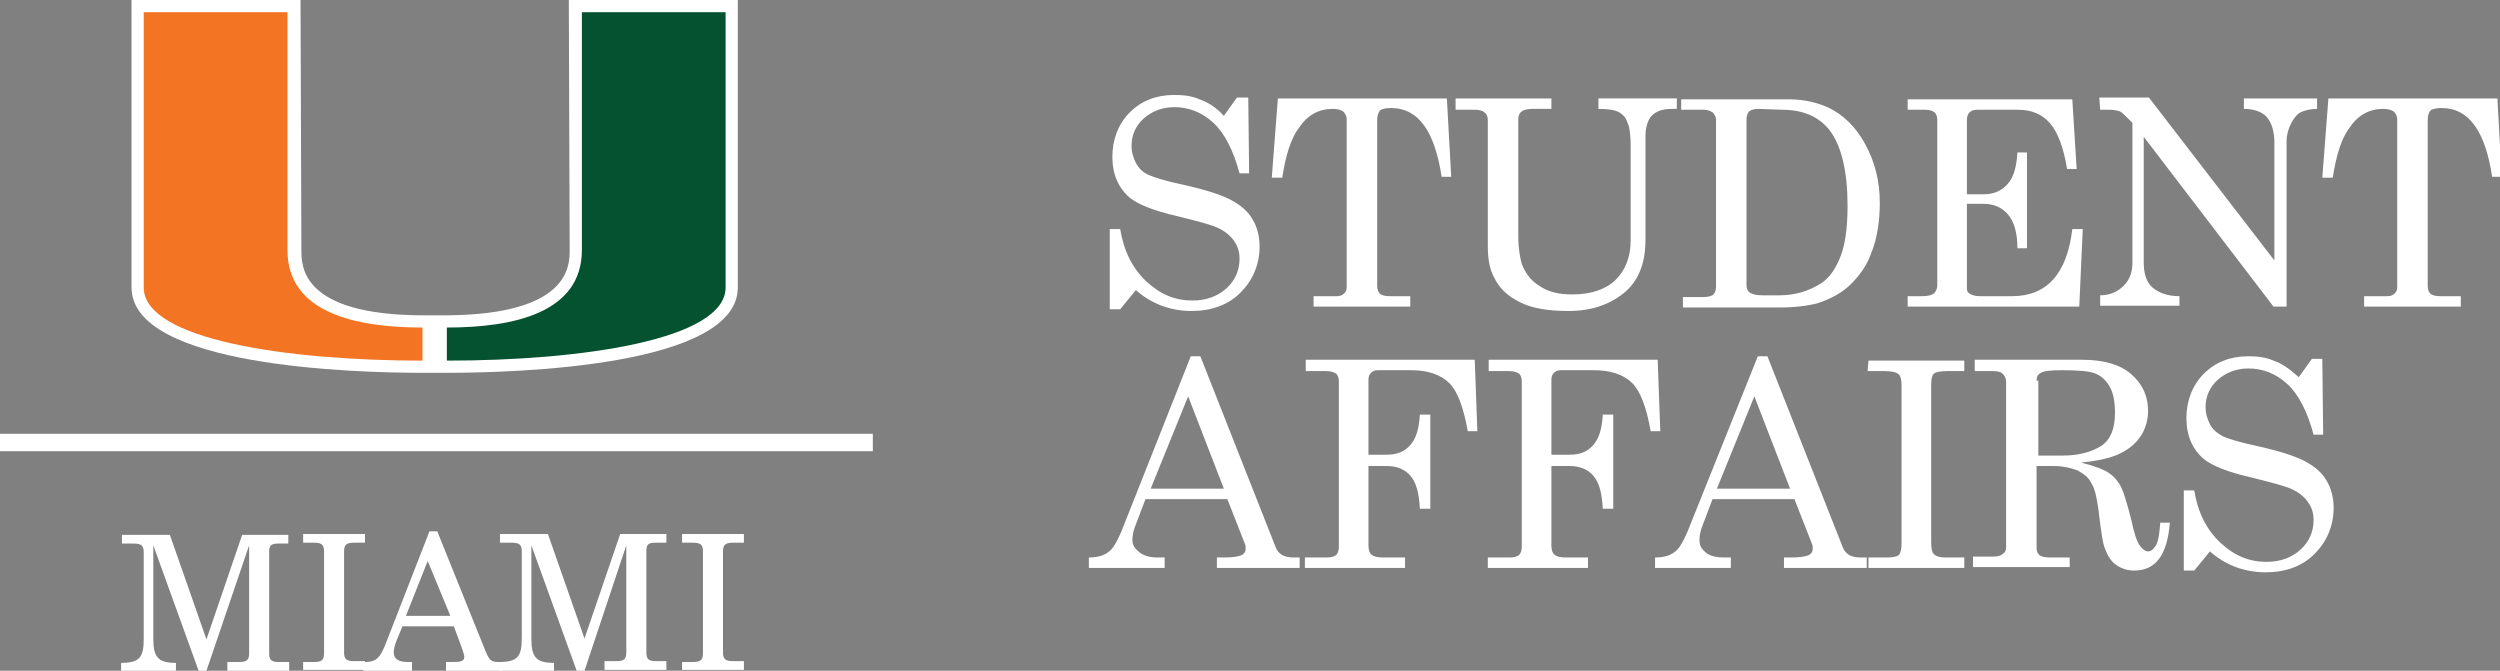
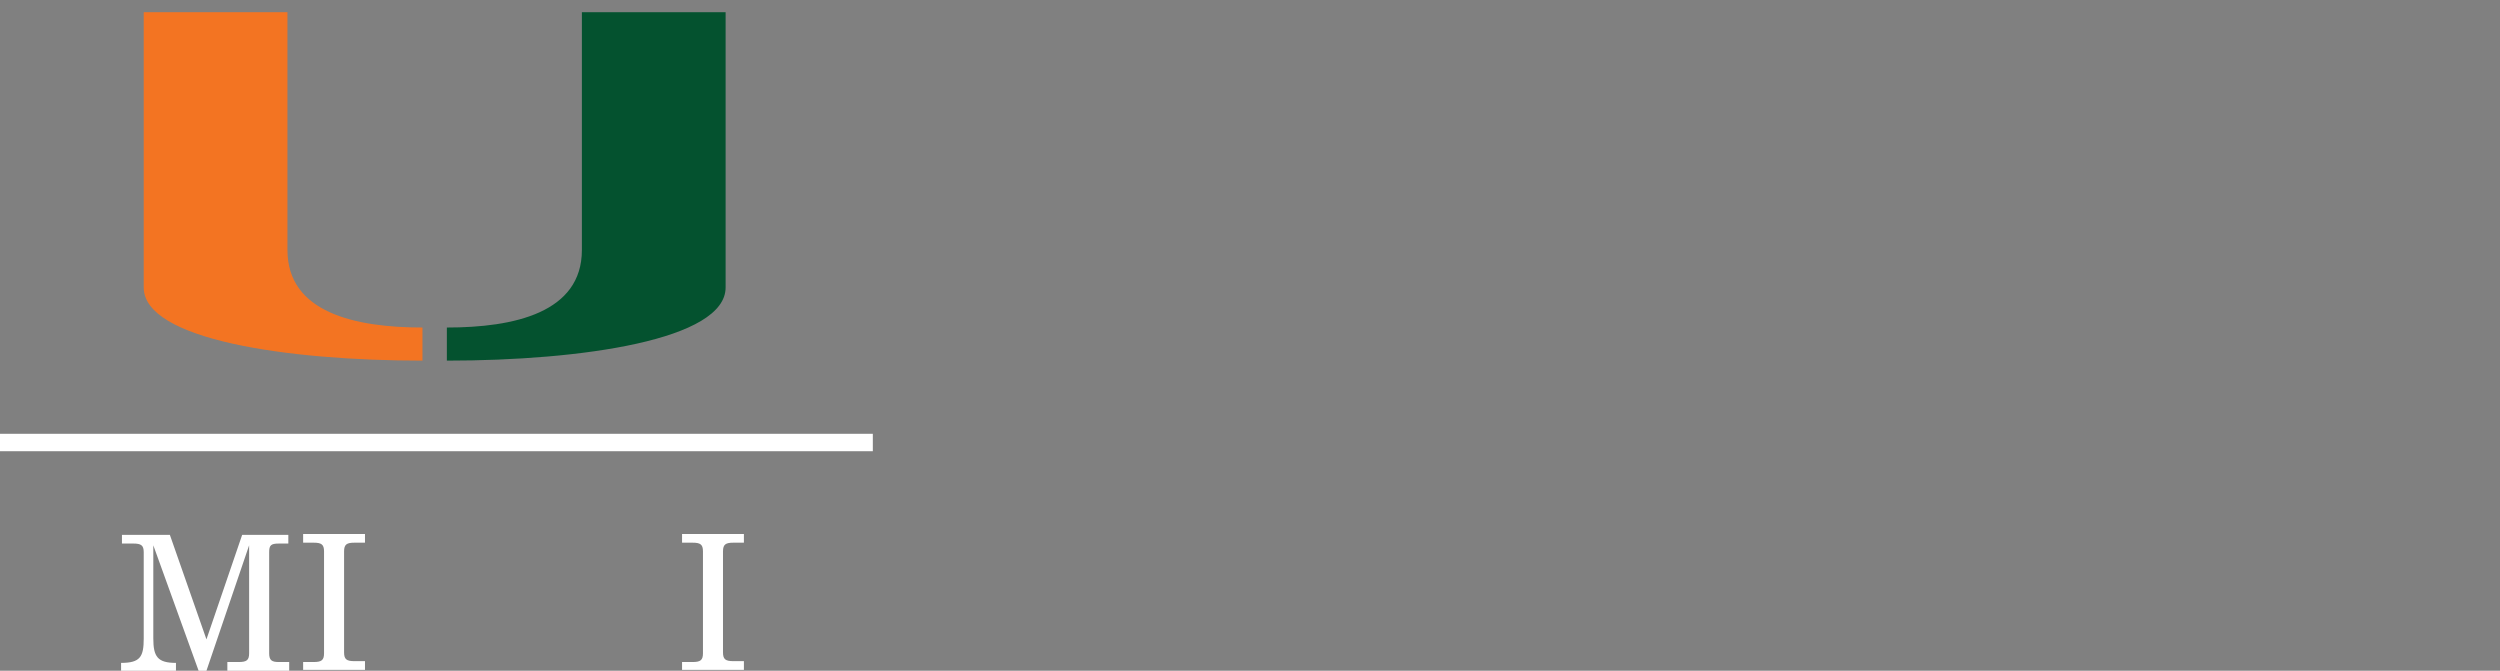
<svg xmlns="http://www.w3.org/2000/svg" xmlns:xlink="http://www.w3.org/1999/xlink" version="1.1" id="Layer_1" x="0px" y="0px" viewBox="0 0 287 77" style="enable-background:new 0 0 287 77;" xml:space="preserve">
  <rect x="0" y="0" width="287" height="77" fill="#808080" stroke="none" />
  <style type="text/css">
	.st0{clip-path:url(#SVGID_2_);fill:#FFFFFF;}
	.st1{clip-path:url(#SVGID_4_);fill:#04522F;}
	.st2{clip-path:url(#SVGID_6_);fill:#F37422;}
	.st3{clip-path:url(#SVGID_8_);fill:none;stroke:#FFFFFF;stroke-width:2;}
	.st4{clip-path:url(#SVGID_10_);fill:#FFFFFF;}
	.st5{clip-path:url(#SVGID_12_);fill:#FFFFFF;}
	.st6{clip-path:url(#SVGID_14_);fill:#FFFFFF;}
	.st7{clip-path:url(#SVGID_16_);fill:#FFFFFF;}
	.st8{clip-path:url(#SVGID_18_);fill:#FFFFFF;}
	.st9{clip-path:url(#SVGID_20_);fill:#FFFFFF;}
	.st10{clip-path:url(#SVGID_22_);fill:#FFFFFF;}
</style>
  <g>
    <g>
      <defs>
        <rect id="SVGID_1_" width="287" height="77" />
      </defs>
      <clipPath id="SVGID_2_">
        <use xlink:href="#SVGID_1_" style="overflow:visible;" />
      </clipPath>
-       <path class="st0" d="M65.3,0l0.1,28.7c0,1.8,0,7.4-14.1,7.5H50h-1.3c-14.1,0-14.1-5.6-14.1-7.5L34.5,0H15.1v33    c0,9.1,25.6,9.8,33.5,9.8h1.2H50h1.2c7.9,0,33.5-0.7,33.5-9.8V0H65.3z" />
    </g>
    <g>
      <defs>
        <rect id="SVGID_3_" width="287" height="77" />
      </defs>
      <clipPath id="SVGID_4_">
        <use xlink:href="#SVGID_3_" style="overflow:visible;" />
      </clipPath>
      <path class="st1" d="M66.8,28.7V1.4h16.5c0,0,0,30.5,0,31.6c0,6-16.5,8.4-32,8.4c0-0.8,0-2.6,0-3.8C59,37.6,66.8,35.9,66.8,28.7" />
    </g>
    <g>
      <defs>
        <rect id="SVGID_5_" width="287" height="77" />
      </defs>
      <clipPath id="SVGID_6_">
        <use xlink:href="#SVGID_5_" style="overflow:visible;" />
      </clipPath>
      <path class="st2" d="M33,28.7V1.4H16.5c0,0,0,30.5,0,31.6c0,6,16.5,8.4,32,8.4c0-0.8,0-2.6,0-3.8C40.8,37.6,33,35.9,33,28.7" />
    </g>
    <g>
      <defs>
        <rect id="SVGID_7_" width="287" height="77" />
      </defs>
      <clipPath id="SVGID_8_">
        <use xlink:href="#SVGID_7_" style="overflow:visible;" />
      </clipPath>
      <line class="st3" x1="0" y1="50.8" x2="100.2" y2="50.8" />
    </g>
    <g>
      <defs>
        <rect id="SVGID_9_" width="287" height="77" />
      </defs>
      <clipPath id="SVGID_10_">
        <use xlink:href="#SVGID_9_" style="overflow:visible;" />
      </clipPath>
      <path class="st4" d="M17.6,73.3c0,2.1,0.5,2.8,2.6,2.8V77h-6.3v-0.9c2.2,0,2.6-0.7,2.6-2.8v-9.9c0-0.8-0.3-1-1.2-1H14v-1h5.5    l4.2,12l4.1-12h5.3v1H32c-0.9,0-1.1,0.2-1.1,1V75c0,0.8,0.3,1,1.1,1h1.2v1h-7.1v-1h1.3c0.9,0,1.2-0.2,1.2-1V62.6L23.7,77h-0.9    l-5.2-14.4C17.6,62.6,17.6,73.3,17.6,73.3z" />
    </g>
    <g>
      <defs>
        <rect id="SVGID_11_" width="287" height="77" />
      </defs>
      <clipPath id="SVGID_12_">
        <use xlink:href="#SVGID_11_" style="overflow:visible;" />
      </clipPath>
      <path class="st5" d="M34.8,76H36c0.9,0,1.2-0.2,1.2-1V63.3c0-0.8-0.3-1-1.2-1h-1.2v-1h7.1v1h-1.2c-0.9,0-1.2,0.2-1.2,1v11.6    c0,0.8,0.3,1,1.2,1h1.2v1h-7.1V76z" />
    </g>
    <g>
      <defs>
        <rect id="SVGID_13_" width="287" height="77" />
      </defs>
      <clipPath id="SVGID_14_">
        <use xlink:href="#SVGID_13_" style="overflow:visible;" />
      </clipPath>
-       <path class="st6" d="M49.1,64.4l-2.5,6.3h5.1L49.1,64.4z M50.2,61l5.6,13.9c0.4,0.9,0.6,1.1,1.5,1.1c0.1,0,0.3,0,0.4,0v1h-6.5v-1    H52c0.9,0,1.3-0.1,1.3-0.6c0-0.2-0.1-0.4-0.2-0.8l-1-2.7h-5.9l-0.7,1.7c-0.2,0.5-0.3,1-0.3,1.3c0,0.7,0.5,1.1,1.6,1.1h0.5v1h-5.6    v-1h0.2c1.3,0,1.7-0.5,2.3-1.9L49.3,61H50.2z" />
    </g>
    <g>
      <defs>
-         <rect id="SVGID_15_" width="287" height="77" />
-       </defs>
+         </defs>
      <clipPath id="SVGID_16_">
        <use xlink:href="#SVGID_15_" style="overflow:visible;" />
      </clipPath>
      <path class="st7" d="M61,73.3c0,2.1,0.5,2.8,2.6,2.8V77h-6.3v-1c2.2,0,2.6-0.7,2.6-2.8v-9.9c0-0.8-0.3-1-1.2-1h-1.3v-1h5.5l4.2,12    l4.1-12h5.3v1h-1.2c-0.9,0-1.1,0.2-1.1,1v11.6c0,0.8,0.3,1,1.1,1h1.2v1h-7.1v-1h1.3c0.9,0,1.2-0.2,1.2-1V62.6L67.1,77h-0.9    L61,62.6V73.3z" />
    </g>
    <g>
      <defs>
        <rect id="SVGID_17_" width="287" height="77" />
      </defs>
      <clipPath id="SVGID_18_">
        <use xlink:href="#SVGID_17_" style="overflow:visible;" />
      </clipPath>
      <path class="st8" d="M78.3,76h1.2c0.9,0,1.2-0.2,1.2-1V63.3c0-0.8-0.3-1-1.2-1h-1.2v-1h7.1v1h-1.2c-0.9,0-1.2,0.2-1.2,1v11.6    c0,0.8,0.3,1,1.2,1h1.2v1h-7.1V76z" />
    </g>
    <g>
      <defs>
        <rect id="SVGID_19_" width="287" height="77" />
      </defs>
      <clipPath id="SVGID_20_">
        <use xlink:href="#SVGID_19_" style="overflow:visible;" />
      </clipPath>
-       <path class="st9" d="M261,41.4c-0.9-0.4-1.9-0.5-2.9-0.5c-2.1,0-3.8,0.7-5.1,2s-2,3.1-2,5.1s0.7,3.6,2,4.7c1,0.8,2.8,1.5,5.4,2.1    c2.4,0.6,4,1,4.8,1.4s1.4,0.9,1.8,1.5s0.6,1.2,0.6,2c0,1.3-0.5,2.5-1.5,3.4c-1,0.9-2.3,1.4-3.9,1.4c-2,0-3.7-0.7-5.3-2.2    c-1.6-1.5-2.6-3.5-3-6h-1.2v9.2h1.2l1.8-2.2c1.8,1.6,4,2.4,6.4,2.4c2.3,0,4.2-0.7,5.6-2.1s2.2-3.2,2.2-5.3c0-1.2-0.3-2.3-0.8-3.1    c-0.5-0.9-1.3-1.6-2.4-2.2c-1.1-0.6-2.9-1.2-5.6-1.8c-1.9-0.4-3.2-0.8-3.9-1.1c-0.7-0.4-1.2-0.8-1.5-1.4c-0.3-0.6-0.5-1.2-0.5-2    c0-1.2,0.5-2.3,1.4-3.1s2.1-1.3,3.5-1.3c1.7,0,3.2,0.6,4.5,1.8s2.3,3.2,3,5.8h1.1l-0.1-8.7h-1.2l-1.5,2.1    C262.8,42.3,261.9,41.7,261,41.4 M233.8,43.7c0-0.4,0.1-0.7,0.5-0.9c0.3-0.2,1.1-0.3,2.4-0.3c1.9,0,3.2,0.1,3.9,0.4    c0.7,0.3,1.2,0.8,1.6,1.5c0.4,0.7,0.6,1.7,0.6,3c0,1.8-0.5,3.1-1.6,3.8s-2.6,1.1-4.4,1.1H234v-8.6H233.8z M226.5,42.6h2.3    c0.5,0,0.9,0.1,1.1,0.3s0.4,0.5,0.4,0.9v19c0,0.4-0.1,0.6-0.4,0.8c-0.2,0.2-0.6,0.3-1.1,0.3h-2.3v1.2h11.1V64h-2.3    c-0.5,0-1-0.1-1.2-0.3s-0.3-0.4-0.3-0.8v-9.4h2c1,0,1.9,0.2,2.7,0.5c0.7,0.4,1.3,0.8,1.6,1.5c0.4,0.6,0.6,1.6,0.8,3    c0.3,2.5,0.5,4,0.8,4.6c0.3,0.8,0.7,1.4,1.3,1.8s1.3,0.6,2,0.6c2.5,0,3.8-1.8,4.1-5.5H248c-0.1,1.2-0.2,2.1-0.5,2.6    s-0.6,0.7-0.9,0.7c-0.3,0-0.6-0.2-0.9-0.6c-0.4-0.5-0.7-1.5-1-2.9c-0.5-2-0.9-3.3-1.2-3.9s-0.8-1.2-1.4-1.6    c-0.6-0.4-1.6-0.8-3.2-1.2c2.1-0.2,3.7-0.6,4.6-1.1c1-0.5,1.7-1.1,2.3-2c0.5-0.8,0.8-1.8,0.8-2.8c0-1.8-0.7-3.2-2-4.3    s-3.2-1.6-5.6-1.6h-12.3v1.3H226.5z M214.4,42.6h1.9c0.8,0,1.4,0.1,1.7,0.4c0.2,0.2,0.3,0.6,0.3,1.3v18c0,0.7-0.1,1.2-0.3,1.4    s-0.7,0.3-1.4,0.3h-2.1v1.2h11V64h-2.1c-0.7,0-1.1-0.1-1.4-0.4c-0.2-0.2-0.3-0.6-0.3-1.4v-18c0-0.7,0.1-1.1,0.3-1.3    s0.8-0.3,1.6-0.3h1.9v-1.2h-11L214.4,42.6L214.4,42.6z M205.5,56.1h-8.4l4.3-10.6L205.5,56.1z M193.7,61.1    c-0.5,1.1-0.9,1.9-1.5,2.3c-0.5,0.4-1.3,0.6-2.2,0.6v1.2h8.7V64h-0.8c-0.9,0-1.7-0.2-2.1-0.6c-0.5-0.4-0.7-0.8-0.7-1.4    c0-0.5,0.1-1.1,0.4-1.8l1.1-2.9h9.4l2,5.1c0.1,0.2,0.1,0.4,0.1,0.6c0,0.3-0.1,0.5-0.4,0.7c-0.4,0.2-1.1,0.3-2.1,0.3h-0.8v1.2h9.5    V64h-0.7c-1.1,0-1.8-0.4-2.1-1.3l-8.6-21.8h-1.1L193.7,61.1z M170.9,42.6h2.3c0.5,0,0.9,0.1,1.2,0.3c0.2,0.2,0.3,0.5,0.3,0.9v18.9    c0,0.5-0.1,0.8-0.3,1s-0.6,0.3-1.1,0.3h-2.5v1.2h11.5V64h-2.5c-0.6,0-1.1-0.1-1.3-0.3c-0.3-0.2-0.4-0.6-0.4-1.1v-9.1h2.1    c1.2,0,2.1,0.4,2.7,1.1c0.7,0.8,1,2,1.1,3.8h1.2V47.6H184c-0.1,1.6-0.4,2.7-1.1,3.5c-0.7,0.8-1.6,1.1-2.7,1.1h-2.1v-8.6    c0-0.4,0.1-0.6,0.3-0.8s0.4-0.3,0.8-0.3h3.8c1.9,0,3.4,0.5,4.4,1.5c0.9,0.9,1.6,2.7,2.1,5.5h1.1l-0.3-8.2h-19.4L170.9,42.6    L170.9,42.6z M149.9,42.6h2.3c0.5,0,0.9,0.1,1.2,0.3c0.2,0.2,0.3,0.5,0.3,0.9v18.9c0,0.5-0.1,0.8-0.3,1s-0.6,0.3-1.1,0.3h-2.5v1.2    h11.5V64h-2.5c-0.6,0-1.1-0.1-1.3-0.3c-0.3-0.2-0.4-0.6-0.4-1.1v-9.1h2.1c1.2,0,2.1,0.4,2.7,1.1c0.7,0.8,1,2,1.1,3.8h1.2V47.6H163    c-0.1,1.6-0.4,2.7-1.1,3.5c-0.7,0.8-1.6,1.1-2.7,1.1h-2.1v-8.6c0-0.4,0.1-0.6,0.3-0.8s0.4-0.3,0.8-0.3h3.8c1.9,0,3.4,0.5,4.4,1.5    c0.9,0.9,1.6,2.7,2.1,5.5h1.1l-0.3-8.2h-19.4L149.9,42.6L149.9,42.6z M140.5,56.1h-8.4l4.3-10.6L140.5,56.1z M128.7,61.1    c-0.5,1.1-0.9,1.9-1.5,2.3c-0.5,0.4-1.3,0.6-2.2,0.6v1.2h8.7V64h-0.8c-0.9,0-1.6-0.2-2.1-0.6S130,62.6,130,62    c0-0.5,0.1-1.1,0.4-1.8l1.1-2.9h9.4l2,5.1c0.1,0.2,0.1,0.4,0.1,0.6c0,0.3-0.1,0.5-0.4,0.7c-0.4,0.2-1.1,0.3-2.1,0.3h-0.8v1.2h9.5    V64h-0.7c-1.1,0-1.8-0.4-2.1-1.3l-8.6-21.8h-1.1L128.7,61.1z" />
    </g>
    <g>
      <defs>
-         <rect id="SVGID_21_" width="287" height="77" />
-       </defs>
+         </defs>
      <clipPath id="SVGID_22_">
        <use xlink:href="#SVGID_21_" style="overflow:visible;" />
      </clipPath>
      <path class="st10" d="M266.6,20.4h1.2c0.4-2.6,1-4.5,1.9-5.7c1-1.5,2.3-2.2,3.9-2.2c0.5,0,0.9,0.1,1.2,0.3    c0.2,0.2,0.4,0.5,0.4,0.9V33c0,0.3-0.1,0.5-0.3,0.7c-0.2,0.2-0.5,0.3-0.8,0.3h-2.7v1.2h11.1V34h-2.4c-0.5,0-0.9-0.1-1.1-0.3    s-0.3-0.5-0.3-0.9v-19c0-0.5,0.1-0.8,0.3-1.1c0.2-0.2,0.7-0.3,1.3-0.3c3.1,0,5,2.6,5.8,7.9h1.1l-0.5-9h-19.4L266.6,20.4z     M241.1,12.6h1.1c0.5,0,0.9,0.1,1.2,0.2c0.2,0.1,0.6,0.5,1.1,1l0.3,0.3v16.1c0,1-0.3,1.9-1,2.6c-0.7,0.7-1.6,1.1-2.7,1.1v1.2h9.1    V34c-1.4,0-2.4-0.4-3.1-1c-0.7-0.6-1-1.6-1-2.9V15.7L261,35.2h1.5v-19c0-0.7,0.2-1.4,0.5-2s0.7-1.1,1.1-1.3s1.1-0.4,1.9-0.4v-1.2    h-8.4v1.2c1.1,0,2,0.3,2.6,0.9c0.6,0.7,0.9,1.7,0.9,3v13.5l-14.4-18.7H241L241.1,12.6L241.1,12.6z M219,12.6h2    c0.5,0,0.8,0.1,1.1,0.3c0.2,0.2,0.3,0.5,0.3,0.9v18.9c0,0.4-0.1,0.7-0.4,1c-0.3,0.2-0.7,0.3-1.3,0.3H219v1.2h19.7l0.4-8.9h-1.2    c-0.6,5.1-2.9,7.7-6.9,7.7h-3.7c-0.5,0-0.9-0.1-1.2-0.3s-0.3-0.4-0.3-0.8v-9.5h1.9c1.2,0,2.1,0.4,2.8,1.2c0.7,0.8,1.1,2.1,1.1,3.9    h1.1v-11h-1.1c-0.1,1.6-0.4,2.8-1.1,3.6c-0.7,0.8-1.6,1.2-2.7,1.2h-2v-8.5c0-0.4,0.1-0.7,0.3-0.9s0.5-0.3,0.9-0.3h4.7    c1.5,0,2.7,0.5,3.6,1.5c0.9,1,1.6,2.8,2,5.3h1.1l-0.5-8H219V12.6z M204.6,12.6c2.4,0,4.2,0.8,5.4,2.3c1.4,1.8,2.1,4.8,2.1,8.7    c0,2.7-0.3,4.8-1,6.3c-0.5,1.1-1.1,2-2,2.6c-1.4,0.9-3,1.4-4.8,1.4h-2c-0.6,0-1.1-0.1-1.4-0.3c-0.3-0.2-0.4-0.5-0.4-0.9v-19    c0-0.4,0.1-0.7,0.3-0.9s0.6-0.3,1.1-0.3L204.6,12.6L204.6,12.6z M193.2,12.6h2.4c0.4,0,0.7,0.1,1,0.3c0.2,0.2,0.4,0.5,0.4,0.8    v19.2c0,0.4-0.1,0.7-0.3,0.9s-0.6,0.3-1.2,0.3h-2.3v1.2h11c1.9,0,3.4-0.2,4.5-0.5c1.5-0.5,2.8-1.2,3.8-2.2s1.8-2.1,2.3-3.5    c0.7-1.7,1-3.7,1-5.8c0-2.6-0.6-4.8-1.7-6.8s-2.5-3.3-4.1-4.1c-1.3-0.6-2.8-1-4.7-1H193v1.2H193.2z M167,12.6h2.3    c0.5,0,0.9,0.1,1.1,0.3c0.3,0.2,0.4,0.5,0.4,0.9v14.4c0,1.5,0.2,2.7,0.7,3.6c0.6,1.3,1.6,2.2,3,2.9s3.2,1,5.6,1    c2.7,0,4.9-0.8,6.6-2.3c1.5-1.4,2.2-3.3,2.2-5.9V15.7c0-1,0.2-1.8,0.7-2.4c0.5-0.5,1.2-0.8,2.3-0.8h0.6v-1.2h-9v1.2    c0.9,0,1.6,0.1,1.9,0.2c0.4,0.1,0.7,0.3,1,0.6s0.4,0.7,0.6,1.2c0.1,0.5,0.2,1.2,0.2,2.2v10.9c0,1.9-0.6,3.4-1.7,4.5    c-1.1,1.1-2.8,1.7-5,1.7c-1.6,0-2.8-0.3-3.8-1c-1-0.6-1.6-1.5-2-2.5c-0.2-0.7-0.4-1.8-0.4-3.2V13.7c0-0.4,0.1-0.7,0.4-0.9    c0.2-0.2,0.7-0.3,1.2-0.3h2.2v-1.2h-11v1.3H167z M146,20.4h1.2c0.4-2.6,1-4.5,1.9-5.7c1-1.5,2.3-2.2,3.9-2.2    c0.5,0,0.9,0.1,1.2,0.3c0.2,0.2,0.4,0.5,0.4,0.9V33c0,0.3-0.1,0.5-0.3,0.7s-0.5,0.3-0.8,0.3h-2.7v1.2h11.1V34h-2.4    c-0.5,0-0.9-0.1-1.1-0.3s-0.3-0.5-0.3-0.9v-19c0-0.5,0.1-0.8,0.3-1.1c0.2-0.2,0.7-0.3,1.3-0.3c3.1,0,5,2.6,5.8,7.9h1.1l-0.5-9    h-19.4L146,20.4z M137.7,11.4c-0.9-0.4-1.9-0.5-2.9-0.5c-2.1,0-3.8,0.7-5.1,2s-2,3.1-2,5.1s0.7,3.6,2,4.7c1,0.8,2.8,1.5,5.4,2.1    c2.4,0.6,4,1,4.8,1.4s1.4,0.9,1.8,1.5c0.4,0.6,0.6,1.2,0.6,2c0,1.3-0.5,2.5-1.5,3.4s-2.3,1.4-3.9,1.4c-2,0-3.7-0.7-5.3-2.2    s-2.6-3.5-3-6h-1.2v9.2h1.2l1.8-2.2c1.8,1.6,4,2.4,6.4,2.4c2.3,0,4.2-0.7,5.6-2.1c1.4-1.4,2.2-3.2,2.2-5.3c0-1.2-0.3-2.3-0.8-3.1    c-0.5-0.9-1.3-1.6-2.4-2.2c-1.1-0.6-2.9-1.2-5.6-1.8c-1.9-0.4-3.2-0.8-3.9-1.1s-1.2-0.8-1.5-1.4s-0.5-1.2-0.5-2    c0-1.2,0.5-2.3,1.4-3.1s2.1-1.3,3.5-1.3c1.7,0,3.2,0.6,4.5,1.8s2.3,3.2,3,5.8h1.1l-0.1-8.7H142l-1.5,2.1    C139.6,12.3,138.6,11.7,137.7,11.4" />
    </g>
  </g>
</svg>